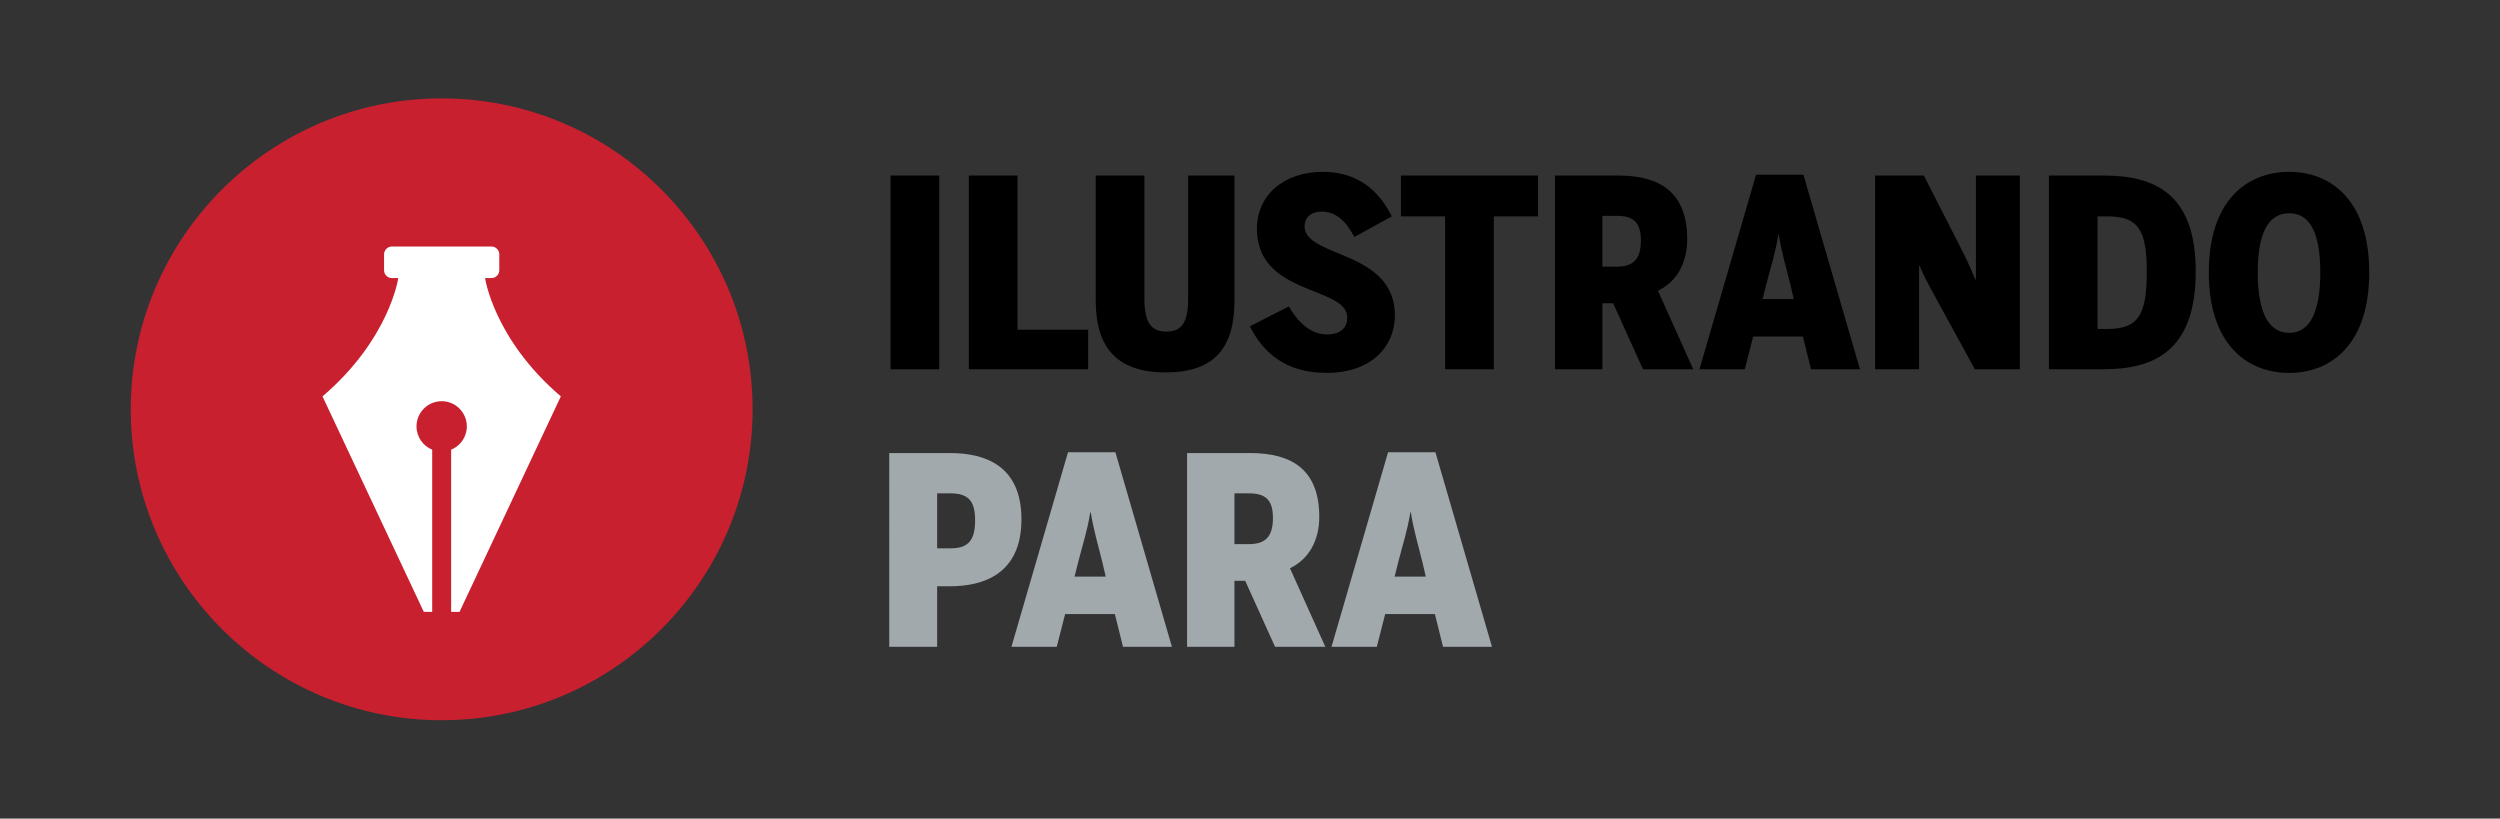
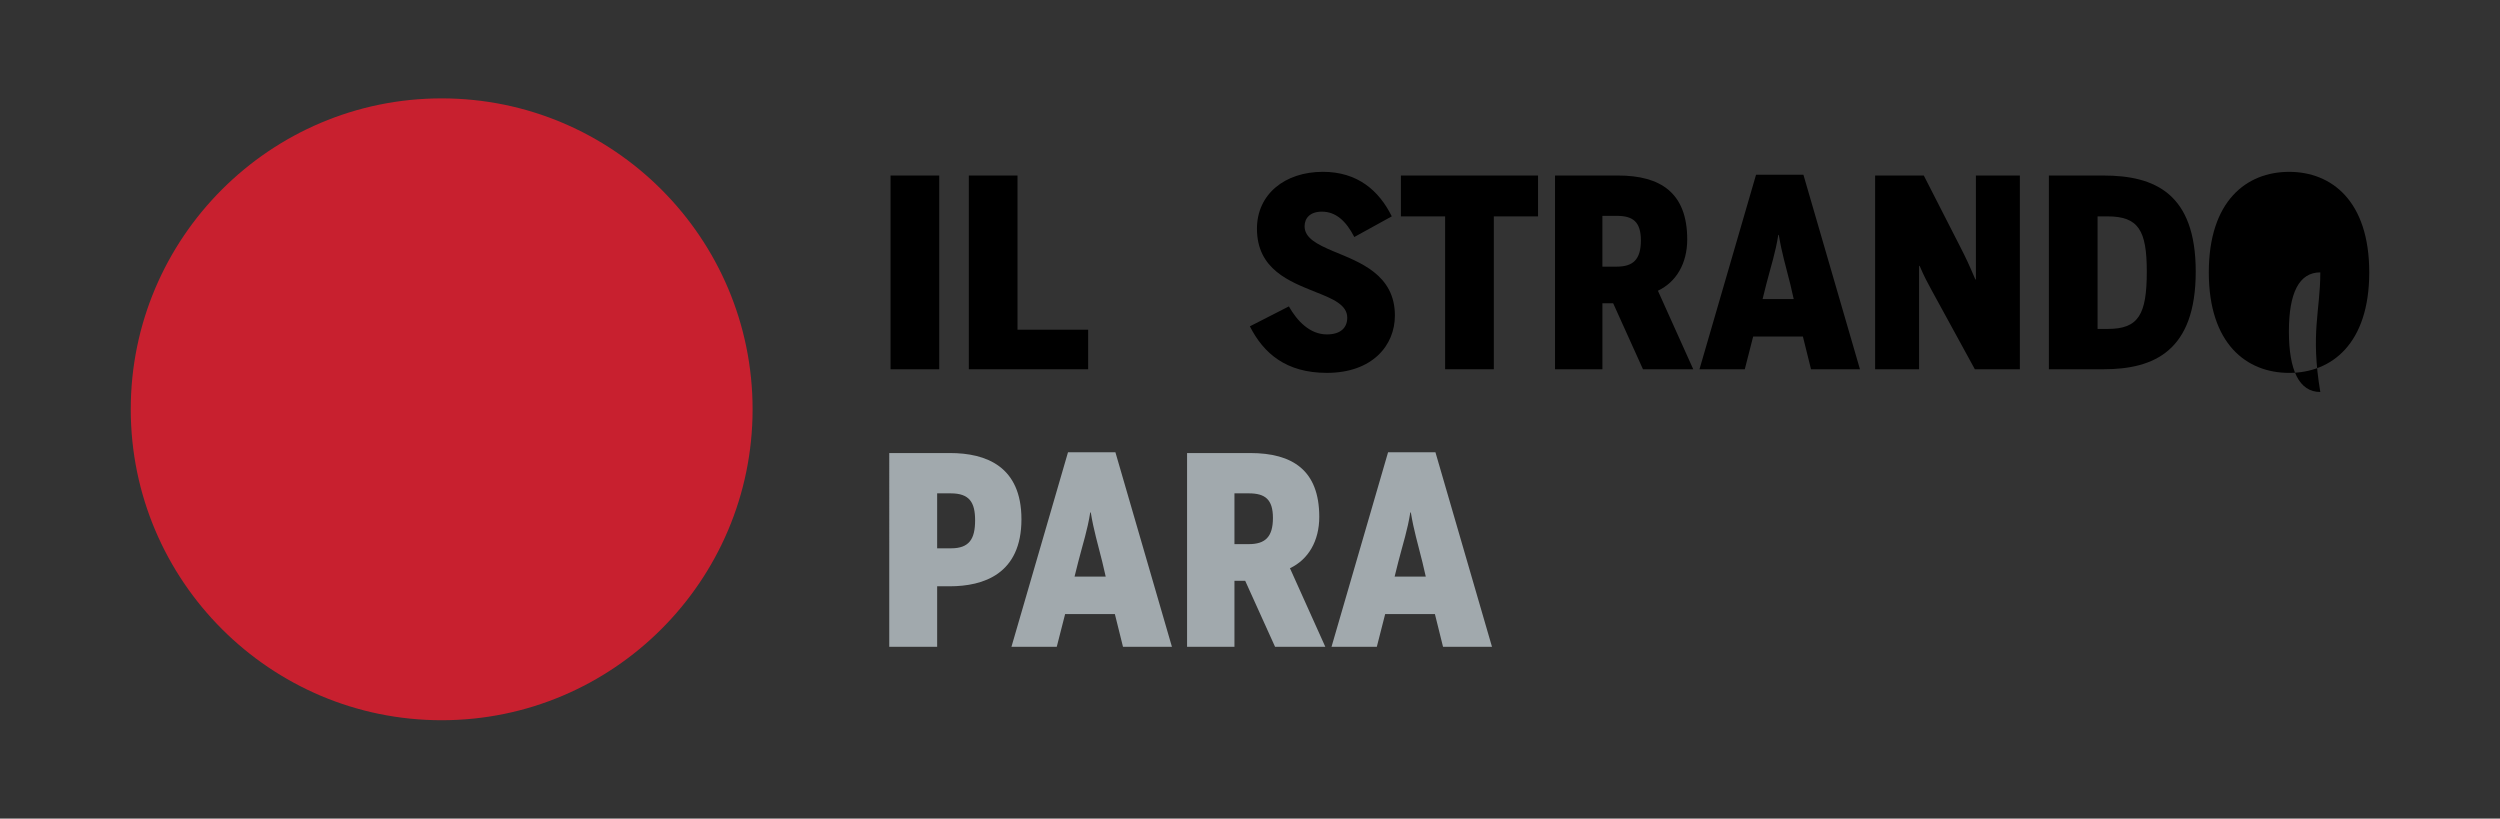
<svg xmlns="http://www.w3.org/2000/svg" version="1.1" id="Layer_1" x="0px" y="0px" width="226px" height="74px" viewBox="0 0 226 74" enable-background="new 0 0 226 74" xml:space="preserve">
  <rect x="0" y="0" width="226" height="74" fill="#333333" stroke="none" />
  <g>
    <g>
      <rect x="80.505" y="15.868" width="4.402" height="17.514" />
      <polygon points="87.581,15.868 91.982,15.868 91.982,29.806 98.37,29.806 98.37,33.38 87.581,33.38   " />
-       <path d="M99.054,27.18V15.867h4.401v11.101c0,2.2,0.592,3.005,1.988,3.005s1.965-0.826,1.965-2.982V15.867h4.188v11.288    c0,4.284-1.797,6.511-6.223,6.511S99.054,31.394,99.054,27.18" />
      <path d="M112.988,29.5l3.527-1.802c0.732,1.304,1.893,2.533,3.432,2.533c1.229,0,1.844-0.59,1.844-1.512    c0-1.162-1.303-1.707-2.863-2.32c-2.342-0.949-5.299-2.036-5.299-5.728c0-3.102,2.508-5.138,5.961-5.138    c3.125,0,5.066,1.682,6.227,4.026l-3.387,1.867c-0.756-1.468-1.68-2.293-2.934-2.293c-1.041,0-1.561,0.568-1.561,1.323    c0,1.063,1.137,1.635,2.578,2.248c2.389,0.993,5.586,2.106,5.586,5.822c0,2.697-2.037,5.181-6.152,5.181    C116.256,33.709,114.221,31.935,112.988,29.5" />
      <polygon points="130.639,19.561 126.641,19.561 126.641,15.868 139.039,15.868 139.039,19.561 135.041,19.561 135.041,33.38     130.639,33.38   " />
      <path d="M140.574,15.867h5.703c3.836,0,6.248,1.562,6.248,5.774c0,2.178-0.994,3.858-2.65,4.641l3.195,7.099h-4.545l-2.695-5.965    h-0.973v5.965h-4.283V15.867z M146.16,24.104c1.465,0,2.176-0.64,2.176-2.369c0-1.677-0.711-2.222-2.176-2.222h-1.303v4.591    H146.16z" />
      <path d="M157.729,33.38h-4.096l5.113-17.582h4.283l5.111,17.582h-4.424l-0.734-2.958h-4.496L157.729,33.38z M161.848,25.712    c-0.428-1.728-0.783-2.865-1.043-4.474h-0.047c-0.262,1.636-0.637,2.723-1.09,4.474l-0.33,1.326h2.814L161.848,25.712z" />
      <path d="M169.51,15.868h4.402l3.289,6.438c0.543,1.065,0.779,1.562,1.371,2.959h0.049v-9.397h3.975V33.38h-4.07l-3.883-7.101    c-0.424-0.78-0.66-1.205-1.111-2.247h-0.047v9.348h-3.975V15.868z" />
      <path d="M185.219,15.868h4.943c4.639,0,8.332,1.632,8.332,8.684c0,7.171-3.762,8.828-8.332,8.828h-4.943V15.868z M190.543,29.735    c2.768,0,3.527-1.275,3.527-5.184c0-3.737-0.76-4.99-3.551-4.99h-0.898v10.174H190.543z" />
-       <path d="M199.676,24.623c0-6.458,3.406-9.088,7.264-9.088c3.834,0,7.24,2.63,7.24,9.088c0,6.46-3.406,9.087-7.24,9.087    C203.082,33.709,199.676,31.083,199.676,24.623 M209.756,24.623c0-3.5-0.898-5.345-2.816-5.345c-1.916,0-2.84,1.845-2.84,5.345    c0,3.503,0.924,5.468,2.84,5.468C208.857,30.09,209.756,28.125,209.756,24.623" />
+       <path d="M199.676,24.623c0-6.458,3.406-9.088,7.264-9.088c3.834,0,7.24,2.63,7.24,9.088c0,6.46-3.406,9.087-7.24,9.087    C203.082,33.709,199.676,31.083,199.676,24.623 M209.756,24.623c-1.916,0-2.84,1.845-2.84,5.345    c0,3.503,0.924,5.468,2.84,5.468C208.857,30.09,209.756,28.125,209.756,24.623" />
      <path fill="#A1A9AD" d="M80.389,40.955h5.488c3.267,0,6.462,1.205,6.462,5.986c0,4.971-3.456,6.059-6.485,6.059h-1.135v5.469    h-4.33V40.955z M85.973,49.568c1.656,0,2.177-0.854,2.177-2.533c0-1.633-0.521-2.436-2.202-2.436h-1.23v4.969H85.973z" />
      <path fill="#A1A9AD" d="M95.531,58.469h-4.096l5.113-17.586h4.284l5.11,17.586h-4.424l-0.735-2.959h-4.496L95.531,58.469z     M99.648,50.801c-0.426-1.73-0.782-2.865-1.041-4.477h-0.049c-0.259,1.637-0.638,2.725-1.087,4.477l-0.332,1.324h2.816    L99.648,50.801z" />
      <path fill="#A1A9AD" d="M107.311,40.955h5.703c3.834,0,6.248,1.561,6.248,5.773c0,2.18-0.994,3.859-2.65,4.639l3.195,7.102h-4.543    l-2.699-5.965h-0.971v5.965h-4.283V40.955z M112.895,49.189c1.469,0,2.178-0.639,2.178-2.367c0-1.678-0.709-2.223-2.178-2.223    h-1.301v4.59H112.895z" />
      <path fill="#A1A9AD" d="M124.465,58.469h-4.096l5.113-17.586h4.281l5.113,17.586h-4.426l-0.734-2.959h-4.496L124.465,58.469z     M128.582,50.801c-0.426-1.73-0.781-2.865-1.041-4.477h-0.049c-0.26,1.637-0.637,2.725-1.088,4.477l-0.33,1.324h2.816    L128.582,50.801z" />
    </g>
    <g>
      <path fill="#C8202F" d="M39.927,65.109c-15.499,0-28.107-12.609-28.107-28.108c0-15.499,12.608-28.107,28.107-28.107    c15.5,0,28.107,12.608,28.107,28.107C68.034,52.5,55.426,65.109,39.927,65.109" />
-       <path fill="#FFFFFF" d="M43.851,25.139h0.571c0.394,0,0.714-0.319,0.714-0.713v-1.428c0-0.394-0.32-0.714-0.714-0.714h-4.495    h-4.494c-0.394,0-0.714,0.32-0.714,0.714v1.428c0,0.394,0.32,0.713,0.714,0.713h0.571c0,0-0.785,5.518-6.85,10.694l9.157,19.479    h0.76v-0.039V40.652c-0.831-0.338-1.419-1.154-1.419-2.107c0-1.257,1.019-2.276,2.275-2.276c1.257,0,2.275,1.019,2.275,2.276    c0,0.953-0.587,1.77-1.419,2.107v14.621v0.039h0.759l9.158-19.479C44.636,30.657,43.851,25.139,43.851,25.139" />
    </g>
  </g>
</svg>